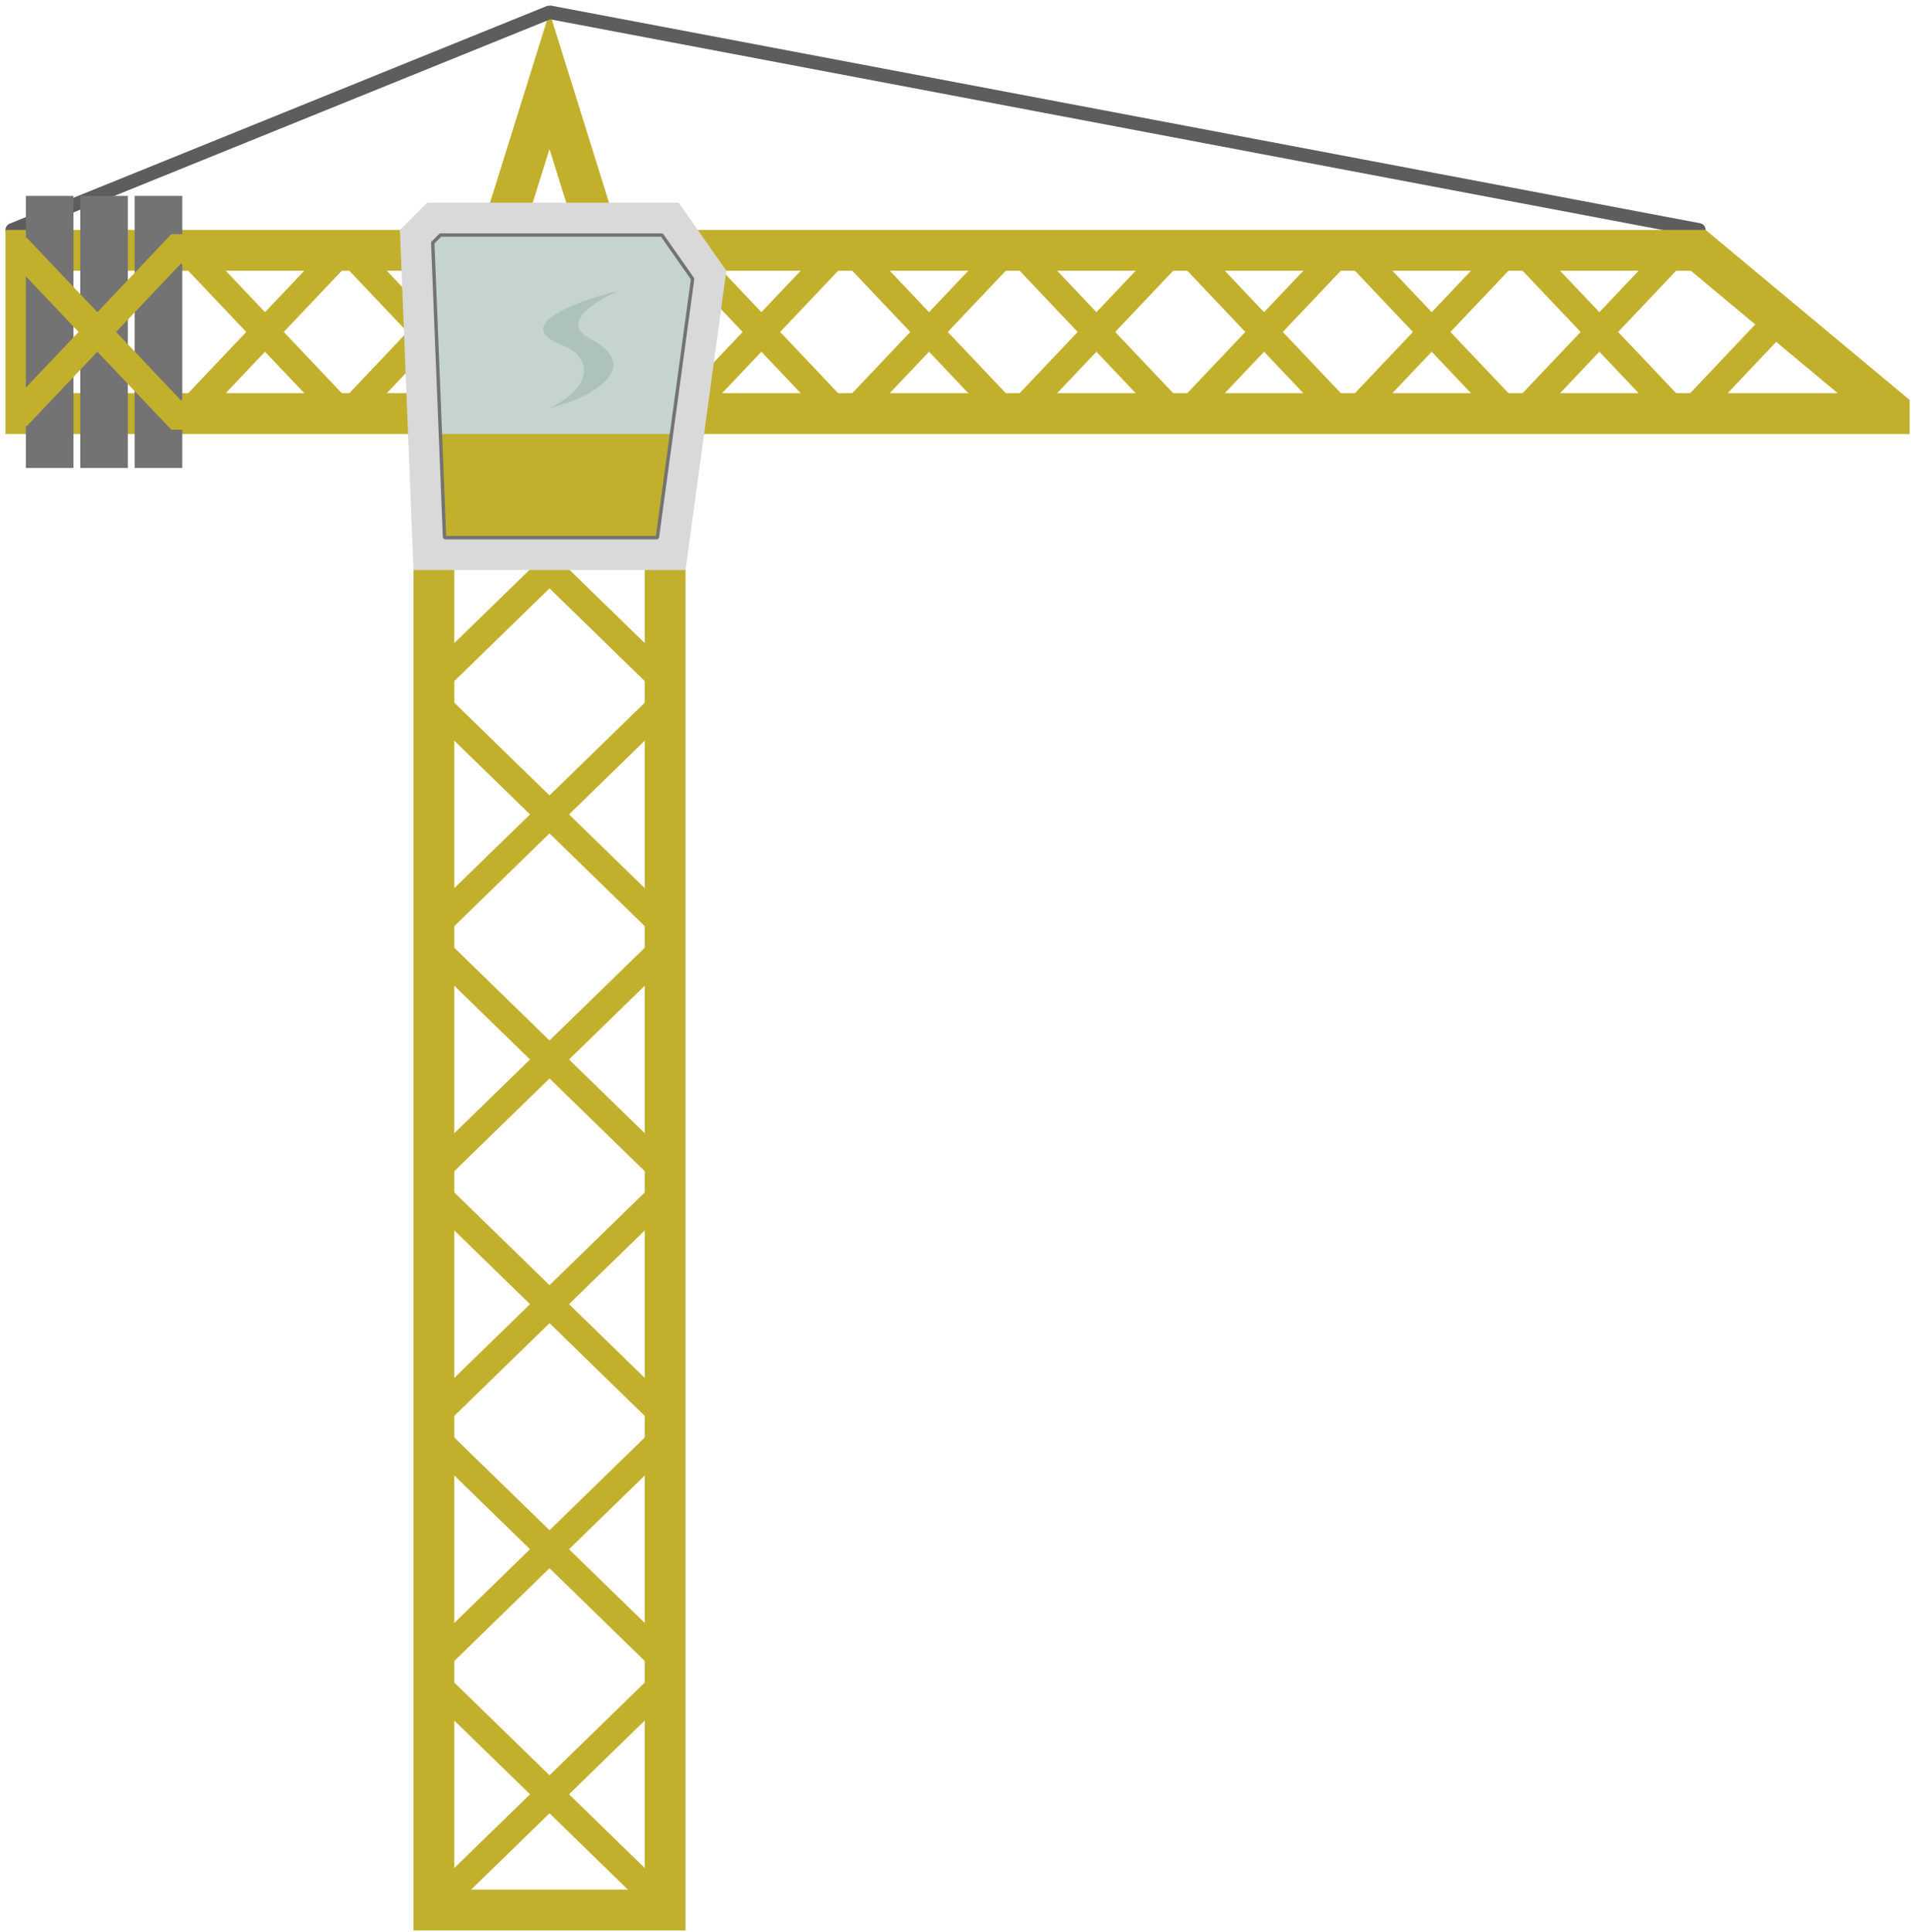
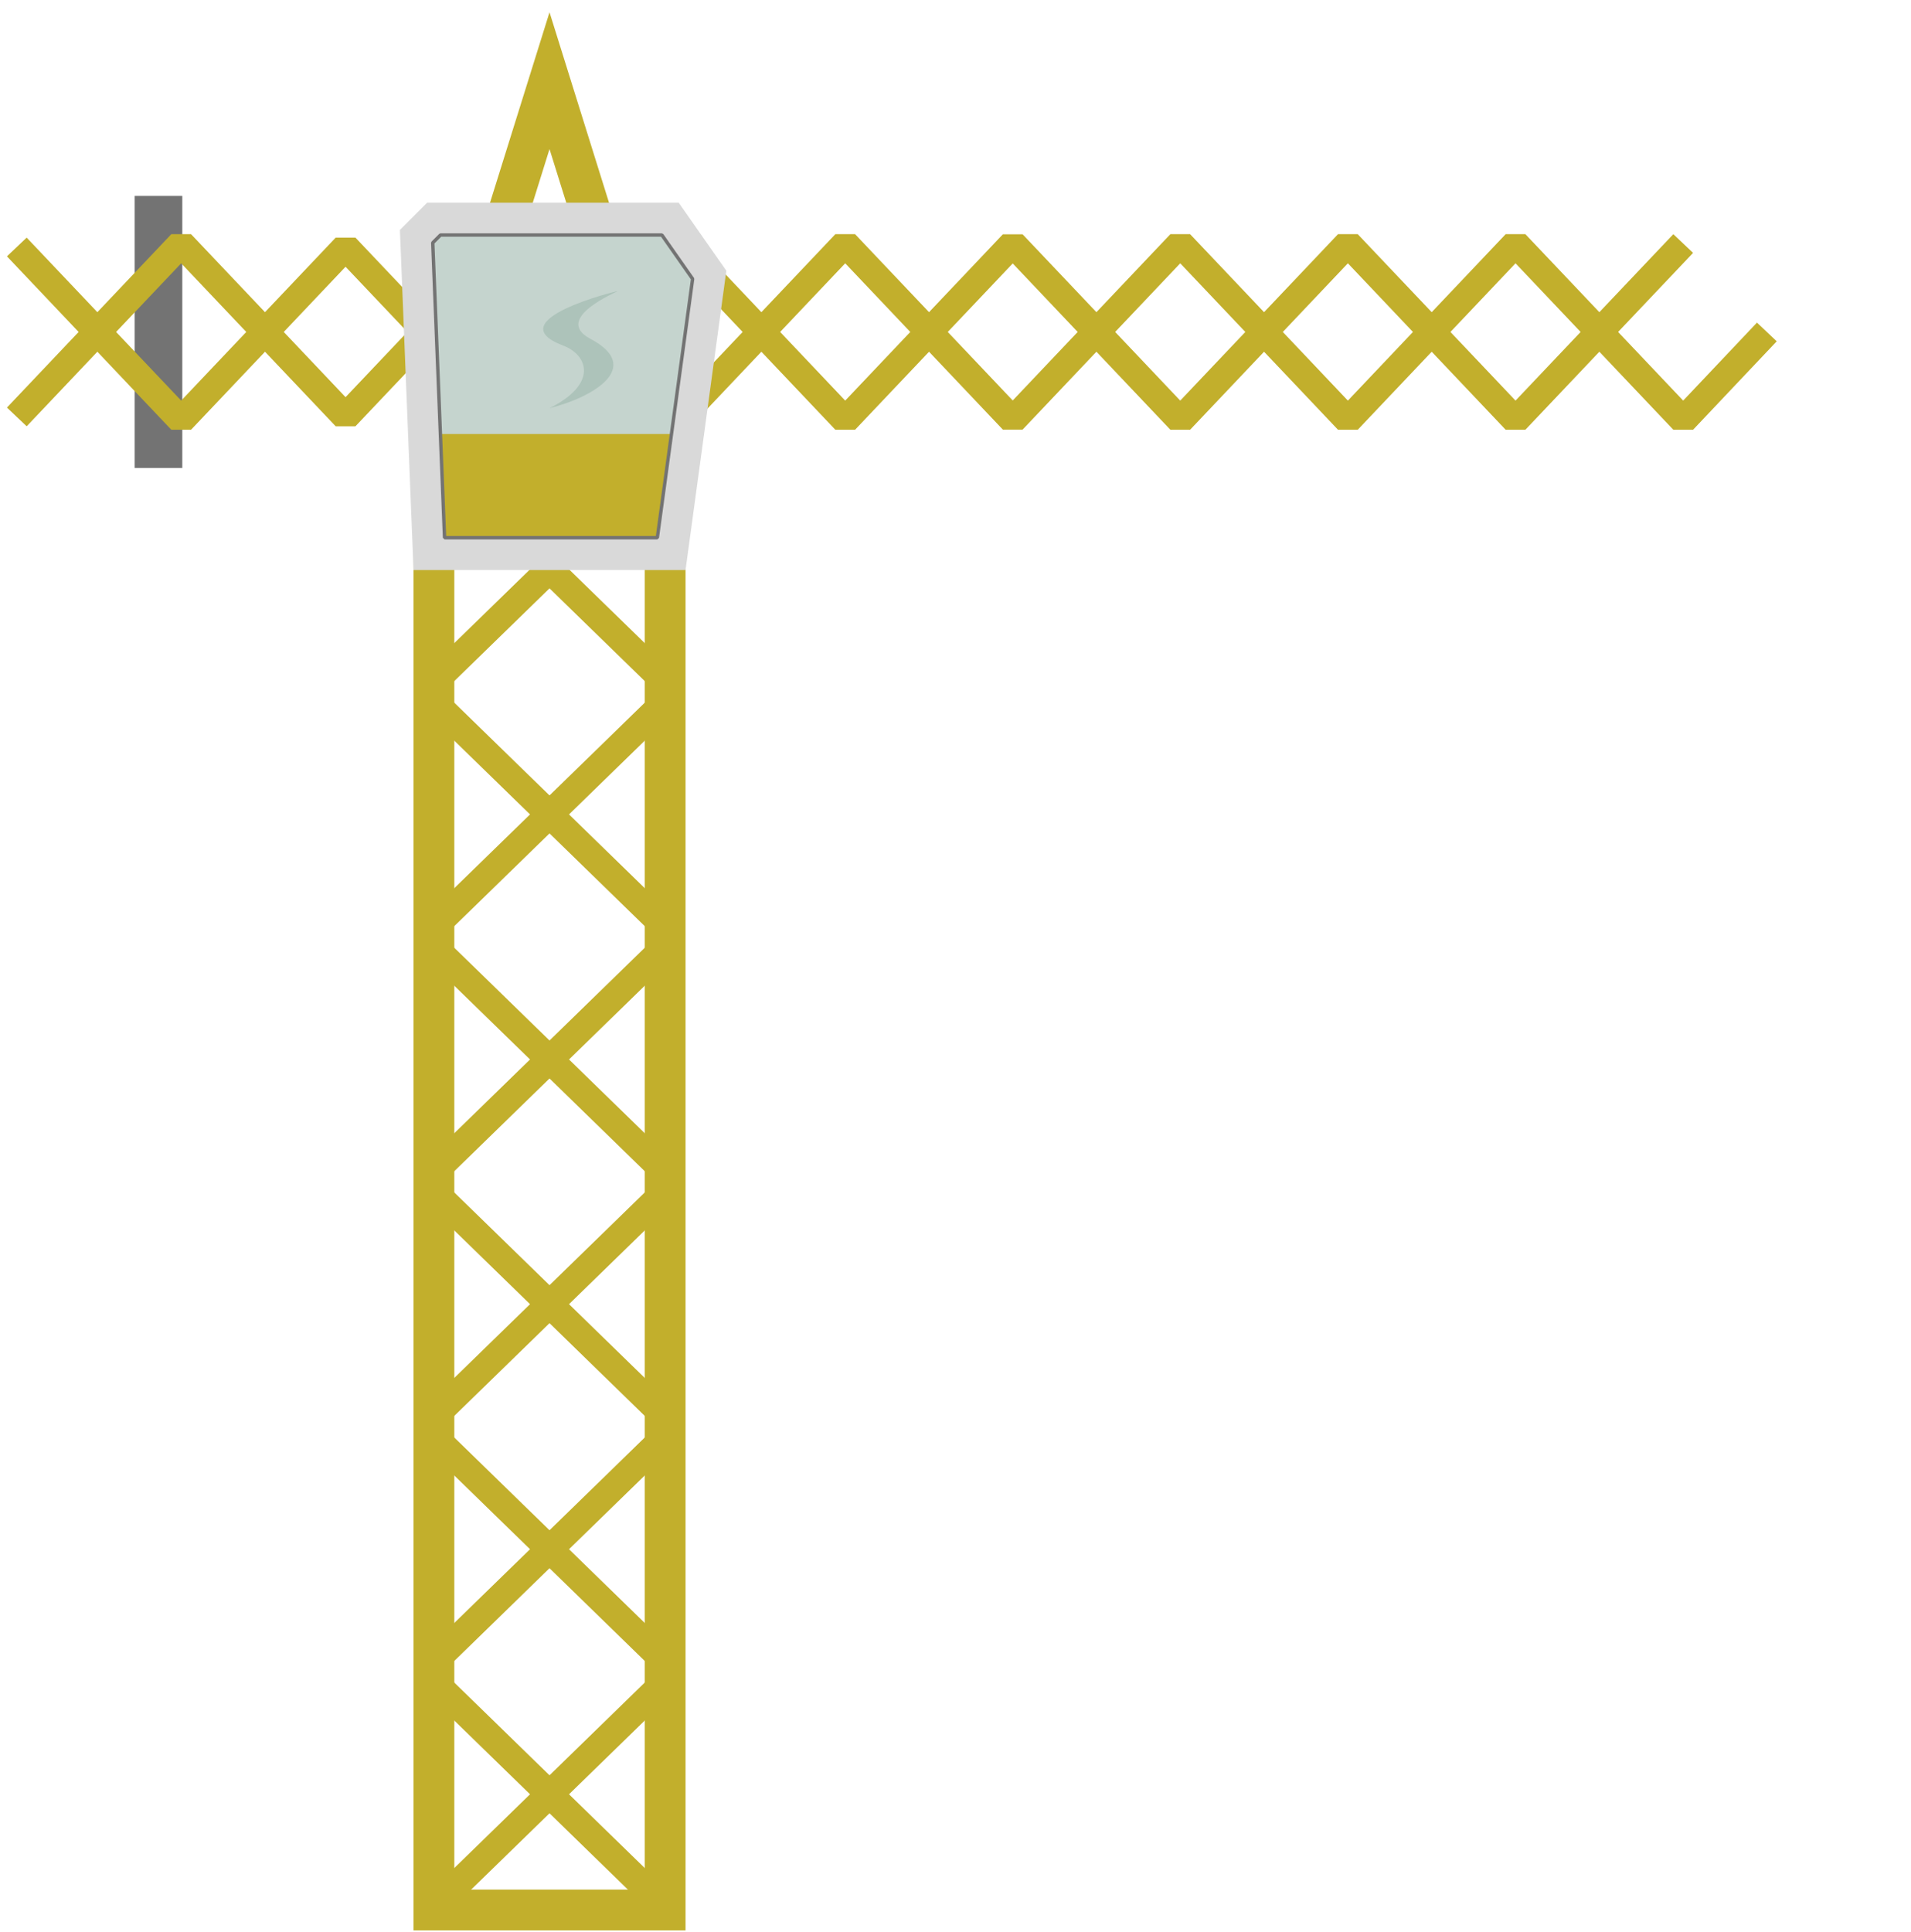
<svg xmlns="http://www.w3.org/2000/svg" xmlns:ns1="http://www.serif.com/" width="100%" height="100%" viewBox="0 0 281 284" version="1.1" xml:space="preserve" style="fill-rule:evenodd;clip-rule:evenodd;stroke-linejoin:bevel;stroke-miterlimit:1.5;">
  <g id="Kran">
    <g id="Ständer">
      <path id="Rahmen" d="M90.803,33.803l10,0l0,250l-40,0l0,-250l10,0l10,-32c3.333,10.666 6.666,21.333 10,32Zm-15.589,6l-8.411,0l0,238l28,0l0,-238l-8.411,0l-5.589,-17.885c-1.863,5.962 -3.726,11.923 -5.589,17.885Z" style="fill:#c2af2c;" />
      <g id="Verstrebungen-Ständer" ns1:id="Verstrebungen Ständer">
        <path d="M62.303,281.803l37,-36.028l-37,-36.027l36.972,-36.001l-36.972,-36.001l37,-36.027l-37,-36.028" style="fill:none;stroke:#c2af2c;stroke-width:4px;" />
        <path d="M99.303,281.803l-37,-36.028l37,-36.027l-36.972,-36.001l36.972,-36.001l-37,-36.027l37,-36.028" style="fill:none;stroke:#c2af2c;stroke-width:4px;" />
      </g>
    </g>
    <g id="Ausleger">
-       <path id="Seilaufhängung-Ausleger" ns1:id="Seilaufhängung Ausleger" d="M1.803,33.803l79,-32l169,32" style="fill:none;stroke:#5d5d5d;stroke-width:2px;stroke-linecap:round;stroke-linejoin:miter;" />
-       <path id="Rahmen1" ns1:id="Rahmen" d="M280.803,58.803l0,5l-280,0l0,-30l250,0c10,8.333 20,16.666 30,25Zm-274,-19l0,18l263.427,0l-21.6,-18l-241.827,0Z" style="fill:#c2af2c;" />
      <g id="Gewichte-Ausleger" ns1:id="Gewichte Ausleger">
-         <rect x="3.803" y="28.803" width="7" height="40" style="fill:#737373;" />
-         <rect x="11.803" y="28.803" width="7" height="40" style="fill:#737373;" />
        <rect x="19.803" y="28.803" width="7" height="40" style="fill:#737373;" />
      </g>
      <g id="Verstrebungen-Ausleger" ns1:id="Verstrebungen Ausleger">
        <path d="M247.503,35.803l-24.656,26l-24.651,-26l-24.65,26l-24.632,-25.981l-24.632,25.981l-24.651,-26l-24.65,26l-24.17,-25.493l-24.17,25.493l-24.17,-25.493" style="fill:none;stroke:#c2af2c;stroke-width:4px;" />
        <path d="M259.803,48.803l-12.3,13l-24.656,-26l-24.651,26l-24.65,-26l-24.632,25.98l-24.632,-25.98l-24.651,26l-24.65,-26l-24.17,25.493l-24.17,-25.493l-24.17,25.493" style="fill:none;stroke:#c2af2c;stroke-width:4px;" />
      </g>
    </g>
    <g id="Tür">
      <path d="M106.803,39.803l-7,-10l-37,0l-4,4l2,50l40,0l6,-44Z" style="fill:#d9d9d9;" />
      <path d="M97.33,34.553l4.515,6.45l-5.188,38.05l-31.29,0l-1.735,-43.362l1.138,-1.138l32.56,0Z" style="fill:#c2af2c;" />
      <path d="M101.845,41.003l-3.109,22.8l-33.979,0l-1.125,-28.112l1.138,-1.138l32.56,0l4.515,6.45Z" style="fill:#c5d4ce;" />
      <path d="M64.77,34.553l-1.138,1.138l1.735,43.362l31.29,0l5.188,-38.05l-4.515,-6.45l-32.56,0Z" style="fill:none;stroke:#737373;stroke-width:0.5px;stroke-linejoin:miter;stroke-miterlimit:2;" />
      <path d="M90.803,42.803c-0.153,-0.028 -17.705,4.313 -8,8c3.704,1.407 5.122,5.66 -2,9.204c6.449,-1.6 13.866,-6.034 6,-10.204c-5.663,-3.002 4.152,-6.972 4,-7Z" style="fill:#adc3ba;" />
    </g>
  </g>
</svg>